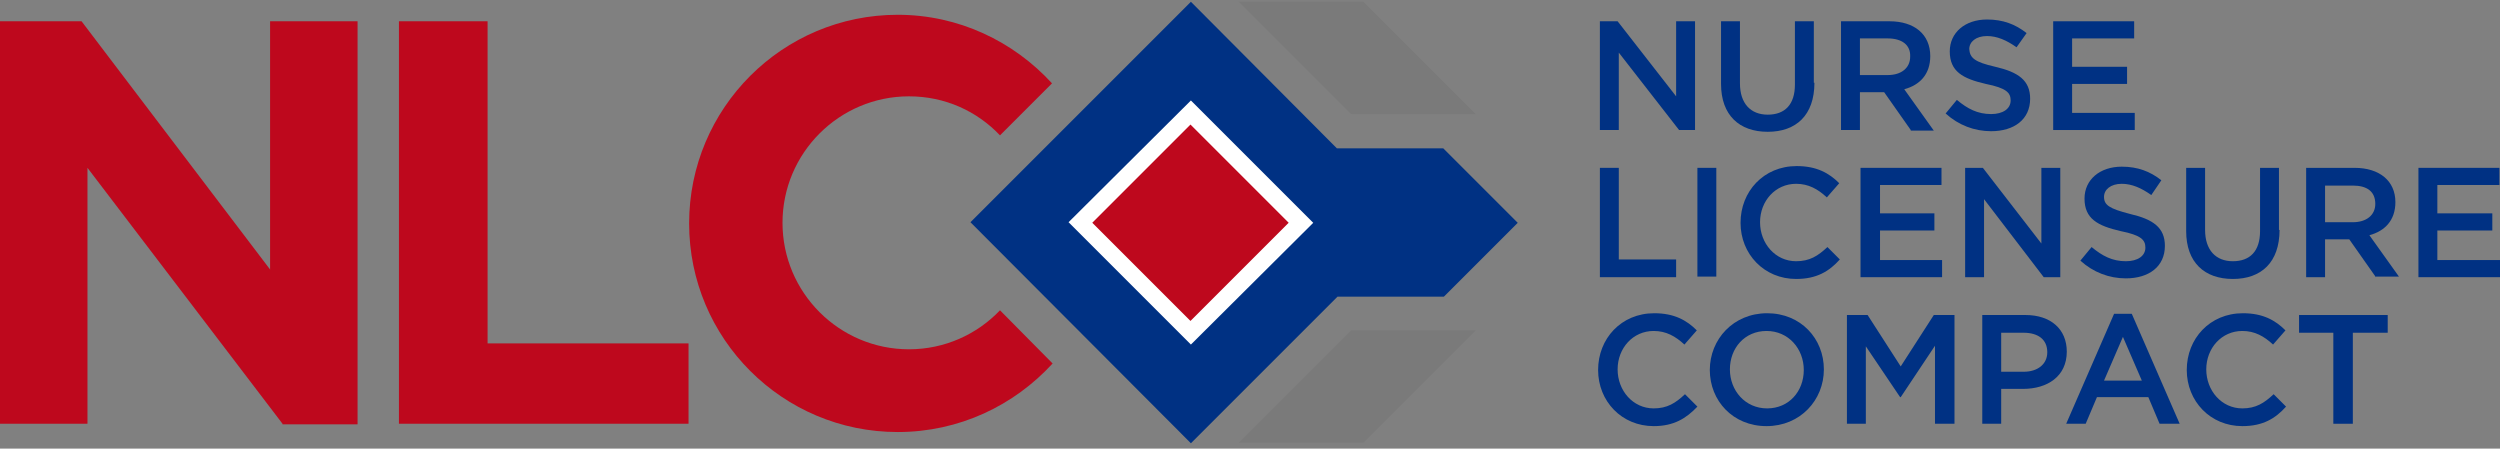
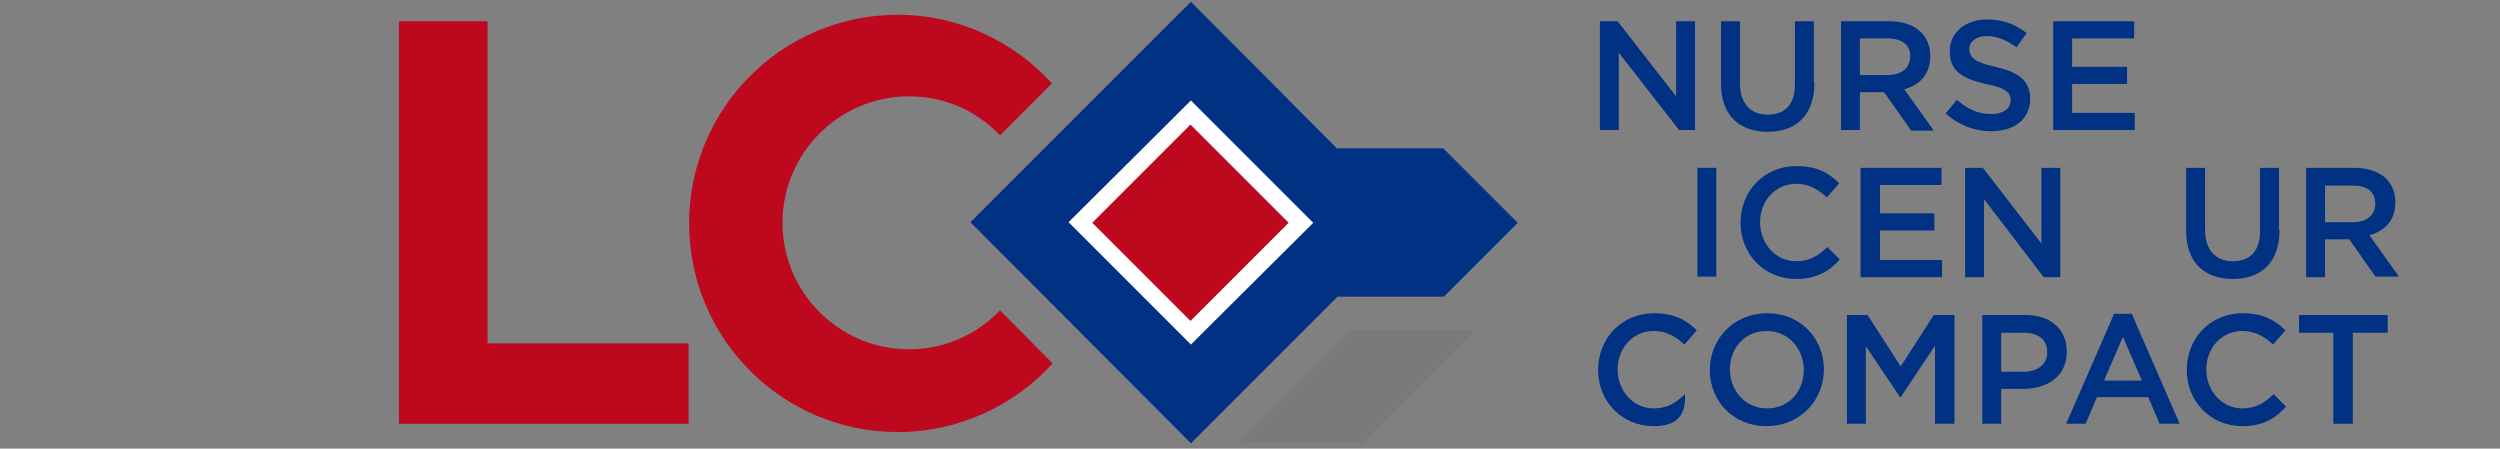
<svg xmlns="http://www.w3.org/2000/svg" version="1.1" id="Layer_1" x="0px" y="0px" viewBox="0 0 423 75.9" style="enable-background:new 0 0 423 75.9;" xml:space="preserve">
  <rect x="0" y="0" width="423" height="75.9" fill="#808080" stroke="none" />
  <g>
    <polygon style="fill:#003183;" points="283.6,3.6 286.8,3.6 286.8,22 284.1,22 273.9,8.9 273.9,22 270.7,22 270.7,3.6 273.7,3.6    283.6,16.3  " />
    <path style="fill:#003183;" d="M307,14c0,5.5-3.1,8.3-7.9,8.3c-4.8,0-7.9-2.8-7.9-8.1V3.6h3.2v10.5c0,3.4,1.8,5.3,4.7,5.3   c2.9,0,4.6-1.7,4.6-5.1V3.6h3.2V14z" />
    <path style="fill:#003183;" d="M323.3,22l-4.5-6.4h-4.1V22h-3.2V3.6h8.2c4.2,0,6.9,2.2,6.9,5.9c0,3.1-1.8,4.9-4.4,5.6l5,7H323.3z    M319.4,6.5h-4.7v6.2h4.7c2.3,0,3.8-1.2,3.8-3.1C323.3,7.6,321.8,6.5,319.4,6.5" />
    <path style="fill:#003183;" d="M337.6,11.3c3.9,0.9,5.9,2.3,5.9,5.4c0,3.5-2.7,5.5-6.6,5.5c-2.8,0-5.5-1-7.7-3l1.9-2.3   c1.8,1.5,3.5,2.4,5.8,2.4c2,0,3.3-0.9,3.3-2.3c0-1.3-0.7-2.1-4.2-2.8c-3.9-0.9-6.1-2.1-6.1-5.5c0-3.2,2.6-5.4,6.3-5.4   c2.7,0,4.8,0.8,6.7,2.3l-1.7,2.4c-1.7-1.2-3.3-1.9-5-1.9c-1.9,0-3,1-3,2.2C333.3,9.8,334.1,10.5,337.6,11.3" />
    <polygon style="fill:#003183;" points="361.1,6.5 350.6,6.5 350.6,11.3 359.9,11.3 359.9,14.2 350.6,14.2 350.6,19.1 361.2,19.1    361.2,22 347.4,22 347.4,3.6 361.1,3.6  " />
  </g>
  <g>
-     <polygon style="fill:#003183;" points="270.7,28.4 273.9,28.4 273.9,43.9 283.6,43.9 283.6,46.9 270.7,46.9  " />
    <rect x="287.2" y="28.4" style="fill:#003183;" width="3.2" height="18.4" />
    <path style="fill:#003183;" d="M303.9,47.2c-5.4,0-9.4-4.2-9.4-9.5c0-5.3,3.9-9.6,9.5-9.6c3.4,0,5.5,1.2,7.2,2.9l-2.1,2.4   c-1.5-1.4-3.1-2.3-5.2-2.3c-3.5,0-6.1,2.9-6.1,6.5c0,3.6,2.6,6.6,6.1,6.6c2.3,0,3.7-0.9,5.3-2.4l2.1,2.1   C309.5,45.9,307.4,47.2,303.9,47.2" />
    <polygon style="fill:#003183;" points="328.5,31.3 318.1,31.3 318.1,36.1 327.3,36.1 327.3,39 318.1,39 318.1,44 328.6,44    328.6,46.9 314.8,46.9 314.8,28.4 328.5,28.4  " />
    <polygon style="fill:#003183;" points="345.4,28.4 348.6,28.4 348.6,46.9 345.8,46.9 335.7,33.7 335.7,46.9 332.5,46.9 332.5,28.4    335.5,28.4 345.4,41.2  " />
-     <path style="fill:#003183;" d="M360.4,36.2c3.9,0.9,5.9,2.3,5.9,5.4c0,3.5-2.7,5.5-6.6,5.5c-2.8,0-5.5-1-7.7-3l1.9-2.3   c1.8,1.5,3.5,2.4,5.8,2.4c2,0,3.3-0.9,3.3-2.3c0-1.3-0.7-2.1-4.2-2.8c-3.9-0.9-6.1-2.1-6.1-5.5c0-3.2,2.6-5.4,6.3-5.4   c2.7,0,4.8,0.8,6.7,2.3l-1.7,2.5c-1.7-1.2-3.3-1.9-5-1.9c-1.9,0-3,1-3,2.2C356,34.7,356.9,35.3,360.4,36.2" />
    <path style="fill:#003183;" d="M385.7,38.9c0,5.5-3.1,8.3-7.9,8.3c-4.8,0-7.9-2.8-7.9-8.1V28.4h3.2v10.5c0,3.4,1.8,5.3,4.7,5.3   c2.9,0,4.6-1.7,4.6-5.1V28.4h3.2V38.9z" />
    <path style="fill:#003183;" d="M402,46.9l-4.5-6.4h-4.1v6.4h-3.2V28.4h8.2c4.2,0,6.9,2.2,6.9,5.8c0,3.1-1.8,4.9-4.4,5.6l5,7H402z    M398.1,31.4h-4.7v6.2h4.7c2.3,0,3.8-1.2,3.8-3.1C401.9,32.4,400.5,31.4,398.1,31.4" />
-     <polygon style="fill:#003183;" points="422.9,31.3 412.4,31.3 412.4,36.1 421.7,36.1 421.7,39 412.4,39 412.4,44 423,44 423,46.9    409.2,46.9 409.2,28.4 422.9,28.4  " />
  </g>
  <g>
-     <path style="fill:#003183;" d="M279.8,72.1c-5.4,0-9.4-4.2-9.4-9.5c0-5.3,3.9-9.6,9.5-9.6c3.4,0,5.5,1.2,7.2,2.9l-2.1,2.4   c-1.5-1.4-3.1-2.3-5.2-2.3c-3.5,0-6.1,2.9-6.1,6.5c0,3.6,2.6,6.6,6.1,6.6c2.3,0,3.7-0.9,5.3-2.4l2.1,2.1   C285.3,70.8,283.2,72.1,279.8,72.1" />
+     <path style="fill:#003183;" d="M279.8,72.1c-5.4,0-9.4-4.2-9.4-9.5c0-5.3,3.9-9.6,9.5-9.6c3.4,0,5.5,1.2,7.2,2.9l-2.1,2.4   c-1.5-1.4-3.1-2.3-5.2-2.3c-3.5,0-6.1,2.9-6.1,6.5c0,3.6,2.6,6.6,6.1,6.6c2.3,0,3.7-0.9,5.3-2.4C285.3,70.8,283.2,72.1,279.8,72.1" />
    <path style="fill:#003183;" d="M298.9,72.1c-5.7,0-9.6-4.3-9.6-9.5c0-5.2,4-9.6,9.7-9.6c5.7,0,9.6,4.3,9.6,9.5   C308.6,67.7,304.6,72.1,298.9,72.1 M298.9,56c-3.7,0-6.2,2.9-6.2,6.5c0,3.6,2.6,6.6,6.3,6.6s6.2-2.9,6.2-6.5S302.6,56,298.9,56" />
    <polygon style="fill:#003183;" points="321.6,67.2 321.5,67.2 315.7,58.6 315.7,71.7 312.5,71.7 312.5,53.3 316,53.3 321.6,62    327.2,53.3 330.7,53.3 330.7,71.7 327.4,71.7 327.4,58.5  " />
    <path style="fill:#003183;" d="M342.3,65.8h-3.7v5.9h-3.2V53.3h7.3c4.3,0,7,2.4,7,6.2C349.7,63.7,346.4,65.8,342.3,65.8    M342.4,56.3h-3.8v6.6h3.8c2.4,0,4-1.3,4-3.3C346.4,57.4,344.8,56.3,342.4,56.3" />
    <path style="fill:#003183;" d="M368.8,71.7h-3.4l-1.9-4.5h-8.7l-1.9,4.5h-3.3l8.1-18.6h3L368.8,71.7z M359.2,57l-3.2,7.4h6.4   L359.2,57z" />
    <path style="fill:#003183;" d="M379.4,72.1c-5.4,0-9.4-4.2-9.4-9.5c0-5.3,3.9-9.6,9.5-9.6c3.4,0,5.5,1.2,7.2,2.9l-2.1,2.4   c-1.5-1.4-3.1-2.3-5.2-2.3c-3.5,0-6.1,2.9-6.1,6.5c0,3.6,2.6,6.6,6.1,6.6c2.3,0,3.7-0.9,5.3-2.4l2.1,2.1   C385,70.8,382.9,72.1,379.4,72.1" />
    <polygon style="fill:#003183;" points="398.1,71.7 394.8,71.7 394.8,56.3 389,56.3 389,53.3 404,53.3 404,56.3 398.1,56.3  " />
  </g>
-   <polygon style="fill:#7A7A7A;" points="228.6,19.3 249.7,19.3 230.7,0.3 209.6,0.3 " />
  <polygon style="fill:#7A7A7A;" points="228.6,55.9 209.6,74.9 230.7,74.9 249.7,55.9 " />
  <g>
-     <path style="fill:#BE081D;" d="M47.8,71.7l-33-43.3v43.3H0V3.6h13.8l31.9,42v-42h14.8v68.2H47.8z" />
    <path style="fill:#BE081D;" d="M67.5,71.7V3.6h15v54.5h34v13.6H67.5z" />
    <g>
      <path style="fill:#BE081D;" d="M169.2,52.5c-3.9,4.1-9.4,6.6-15.4,6.6c-11.8,0-21.4-9.6-21.4-21.4s9.6-21.4,21.4-21.4    c6.1,0,11.5,2.5,15.4,6.6l8.8-8.8c-6.5-7.1-15.8-11.6-26.1-11.6c-19.5,0-35.3,15.8-35.3,35.3c0,19.5,15.8,35.3,35.3,35.3    c10.4,0,19.7-4.5,26.2-11.6L169.2,52.5z" />
    </g>
  </g>
  <rect x="183.3" y="19.5" transform="matrix(0.707 -0.707 0.707 0.707 32.384 153.495)" style="fill:#FFFFFF;" width="36.3" height="36.3" />
  <rect x="189.7" y="25.9" transform="matrix(0.707 -0.707 0.707 0.707 32.384 153.495)" style="fill:#BE081D;" width="23.5" height="23.5" />
  <path style="fill:#003183;" d="M244.2,25.1h-18L201.5,0.3l-37.3,37.3L201.5,75l24.8-24.8h18l12.5-12.5L244.2,25.1z M201.5,58.3  l-20.7-20.7L201.5,17l20.7,20.7L201.5,58.3z" />
</svg>